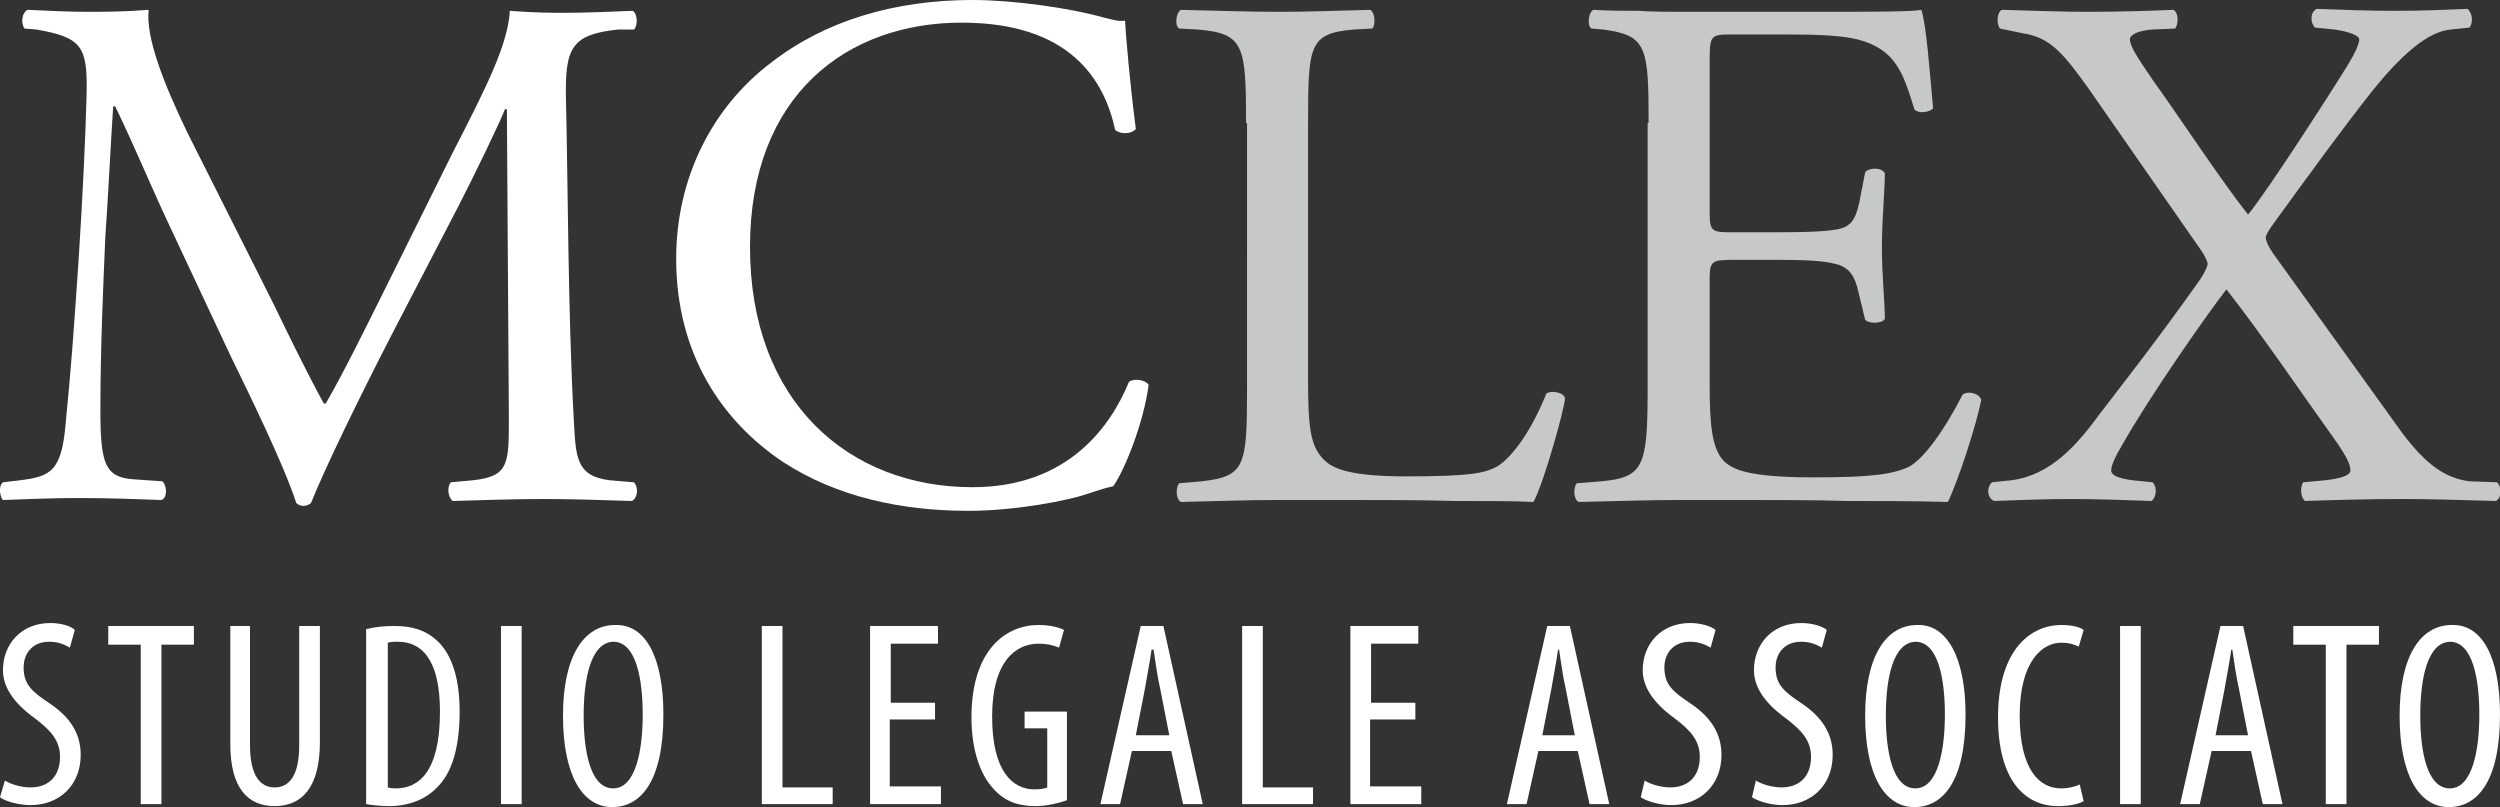
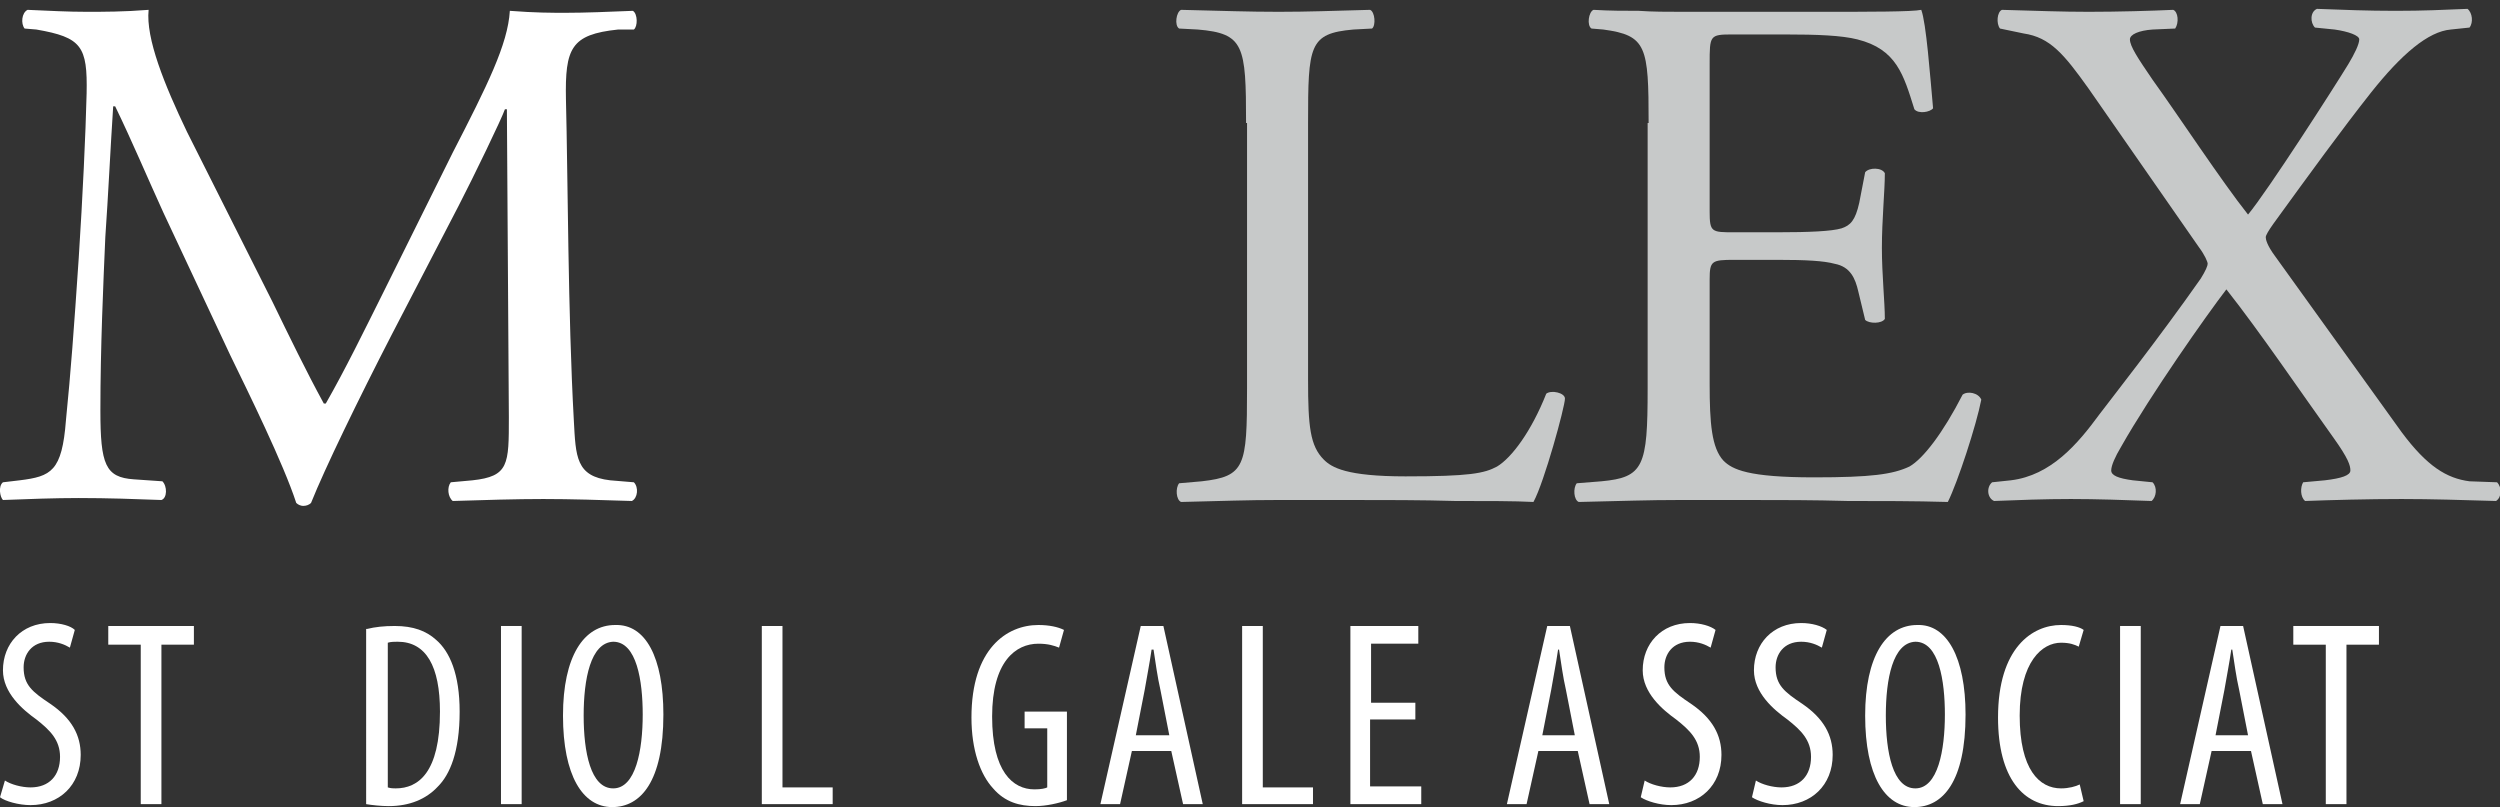
<svg xmlns="http://www.w3.org/2000/svg" version="1.1" id="Livello_1" x="0px" y="0px" viewBox="0 0 254 82" style="enable-background:new 0 0 254 82;" xml:space="preserve">
  <rect x="0" y="0" width="254" height="82" fill="#333333" stroke="none" />
  <style type="text/css">
	.st0{fill:#FFFFFF;}
	.st1{fill:#C7C9C9;}
</style>
  <g>
    <path class="st0" d="M27.7,30.7c1.7,3.5,3.4,7,5.2,10.3h0.2c2-3.5,3.9-7.4,5.8-11.2l7.1-14.3c3.5-6.8,5.6-11,5.8-14.4   c2.6,0.2,4.2,0.2,5.7,0.2c1.9,0,4.4-0.1,6.8-0.2c0.5,0.3,0.5,1.6,0.1,1.9L62.8,3c-4.8,0.5-5.4,1.9-5.3,7.1   c0.2,7.9,0.2,21.8,0.8,32.6c0.2,3.7,0.2,5.7,3.7,6.1l2.4,0.2c0.5,0.5,0.4,1.6-0.2,1.9c-3.1-0.1-6.2-0.2-9-0.2   c-2.7,0-6.1,0.1-9.2,0.2c-0.5-0.4-0.6-1.4-0.2-1.9l2.2-0.2c3.7-0.4,3.7-1.6,3.7-6.4l-0.2-31.3h-0.2C51,12,48.1,18,46.6,20.9   L39.8,34c-3.4,6.6-6.8,13.6-8.2,17.1c-0.2,0.2-0.5,0.3-0.8,0.3c-0.2,0-0.5-0.1-0.7-0.3c-1.3-4-4.9-11.3-6.7-15l-6.8-14.5   c-1.6-3.5-3.2-7.3-4.9-10.8h-0.2c-0.3,4.6-0.5,9-0.8,13.3c-0.2,4.6-0.5,11.2-0.5,17.6c0,5.5,0.5,6.8,3.4,7l2.9,0.2   c0.5,0.5,0.5,1.7-0.1,1.9c-2.6-0.1-5.5-0.2-8.4-0.2c-2.4,0-5.2,0.1-7.7,0.2C0,50.5-0.2,49.4,0.3,49l1.7-0.2   c3.2-0.4,4.3-0.9,4.7-6.1c0.5-5,0.8-9.1,1.3-16.5c0.4-6.2,0.7-12.6,0.8-16.7C8.9,4.7,8.3,3.8,3.7,3L2.5,2.9C2.1,2.4,2.2,1.3,2.8,1   c2.3,0.1,4.1,0.2,6,0.2c1.7,0,3.8,0,6.3-0.2c-0.3,2.9,1.6,7.6,3.9,12.4L27.7,30.7z" />
-     <path class="st0" d="M78.3,6.4C83.8,2.1,90.9,0,98.8,0c4.1,0,9.9,0.8,13.4,1.8c0.9,0.2,1.4,0.4,2.1,0.3c0.1,1.7,0.5,6.4,1.1,11   c-0.4,0.5-1.5,0.6-2.1,0.1c-1.1-5.1-4.6-10.9-15.6-10.9c-11.6,0-21.5,7.3-21.5,22.8c0,15.8,10.1,24.4,22.6,24.4   c9.8,0,14.1-6.3,15.9-10.7c0.5-0.4,1.7-0.2,2,0.3c-0.5,3.9-2.5,8.8-3.6,10.3c-0.9,0.2-1.8,0.5-2.7,0.8c-1.7,0.6-7.1,1.7-12,1.7   c-6.8,0-13.4-1.4-18.9-5c-6.1-4.1-10.8-10.9-10.8-20.6C68.7,17.9,72.5,10.8,78.3,6.4z" />
    <path class="st1" d="M126.6,12.5c0-7.9-0.2-9.1-4.9-9.5l-1.9-0.1c-0.5-0.3-0.3-1.7,0.2-1.9c4.3,0.1,6.8,0.2,9.9,0.2   c3,0,5.5-0.1,9.3-0.2c0.5,0.2,0.6,1.6,0.2,1.9L137.5,3c-4.5,0.4-4.6,1.6-4.6,9.5v26.1c0,4.7,0.2,6.7,1.6,8.1   c0.8,0.8,2.3,1.7,8.3,1.7c6.5,0,8-0.3,9.3-1c1.5-0.9,3.5-3.6,5-7.4c0.5-0.4,1.9-0.1,1.9,0.5c0,0.8-2.1,8.5-3.2,10.5   c-1.9-0.1-4.7-0.1-8-0.1c-3.3-0.1-7-0.1-10.9-0.1h-7c-3.2,0-5.6,0.1-9.9,0.2c-0.5-0.2-0.6-1.4-0.2-1.9l2.3-0.2   c4.4-0.5,4.6-1.5,4.6-9.4V12.5z" />
    <path class="st1" d="M167.5,12.5c0-7.8-0.2-8.9-4.6-9.5l-1.2-0.1c-0.5-0.3-0.3-1.7,0.2-1.9c1.7,0.1,3.1,0.1,4.6,0.1   c1.4,0.1,2.9,0.1,4.4,0.1H185c4.9,0,9.3,0,10.2-0.2c0.5,1.3,0.9,6.7,1.2,10c-0.3,0.4-1.5,0.6-1.9,0.1c-1.1-3.5-1.8-6.1-5.8-7.1   c-1.6-0.4-4-0.5-7.4-0.5H176c-2.3,0-2.3,0.1-2.3,3v15c0,2.1,0.2,2.1,2.5,2.1h4.4c3.2,0,5.5-0.1,6.5-0.4c0.9-0.3,1.4-0.8,1.8-2.6   l0.6-3.1c0.4-0.5,1.7-0.5,2,0.1c0,1.8-0.3,4.7-0.3,7.6c0,2.7,0.3,5.5,0.3,7.2c-0.3,0.5-1.6,0.5-2,0.1l-0.7-2.9   c-0.3-1.3-0.8-2.5-2.4-2.8c-1.1-0.3-2.9-0.4-5.8-0.4h-4.4c-2.3,0-2.5,0.1-2.5,2v10.6c0,4,0.2,6.5,1.4,7.8c0.9,0.9,2.5,1.7,9.2,1.7   c5.8,0,8-0.3,9.7-1.1c1.4-0.8,3.4-3.4,5.4-7.3c0.5-0.4,1.6-0.2,1.9,0.5c-0.5,2.6-2.4,8.4-3.4,10.4c-3.4-0.1-6.8-0.1-10.2-0.1   c-3.4-0.1-6.8-0.1-10.2-0.1h-6.8c-3.3,0-5.8,0.1-10.3,0.2c-0.5-0.2-0.6-1.4-0.2-1.9l2.5-0.2c4.3-0.4,4.7-1.5,4.7-9.4V12.5z" />
    <path class="st1" d="M253.7,49c0.5,0.5,0.5,1.5-0.1,1.9c-3.5-0.1-6.5-0.2-9.6-0.2c-3.4,0-7.1,0.1-9.8,0.2c-0.5-0.4-0.5-1.4-0.2-1.9   l2.2-0.2c1.7-0.2,2.6-0.5,2.6-1c0-0.5-0.2-1.2-1.7-3.3c-3.3-4.6-7.5-10.8-10.9-15.1c-2,2.6-7.7,10.7-10.7,16c-0.6,1-1,1.9-1,2.4   c0,0.5,0.7,0.8,2.2,1l2,0.2c0.5,0.5,0.4,1.5-0.1,1.9c-2.7-0.1-5.6-0.2-8.2-0.2c-2.6,0-5.4,0.1-7.8,0.2c-0.7-0.3-0.8-1.4-0.2-1.9   l1.9-0.2c4.1-0.5,6.8-3.7,9-6.7c0.9-1.2,6.1-7.8,10.3-13.8c0.5-0.8,0.7-1.3,0.7-1.5c0-0.2-0.3-0.9-0.9-1.7L212.2,9   c-2.5-3.5-3.9-5.2-6.6-5.6l-2.4-0.5c-0.4-0.5-0.3-1.7,0.2-1.9c3.6,0.1,6.1,0.2,8.8,0.2c3,0,6.4-0.1,8.6-0.2   c0.5,0.2,0.6,1.3,0.2,1.9L218.7,3c-1.4,0.1-2.3,0.5-2.3,1c0,0.7,0.8,1.9,2.3,4.1c2.6,3.6,7,10.3,9.7,13.7c2-2.4,8.8-13,10.2-15.3   c0.6-1,1.1-2,1.1-2.5c0-0.4-1.1-0.8-2.5-1l-2-0.2c-0.5-0.5-0.5-1.6,0.2-1.9c2.7,0.1,5.1,0.2,8,0.2c2.8,0,4.9-0.1,7.3-0.2   c0.5,0.4,0.6,1.4,0.2,1.9L249,3c-2.3,0.2-5,2.5-8.1,6.4c-3,3.8-6.2,8.2-9.9,13.3c-0.5,0.7-0.8,1.2-0.8,1.4s0.1,0.8,1,2l12.8,17.8   c2.6,3.5,4.6,4.7,6.9,5L253.7,49z" />
    <g>
      <path class="st0" d="M0.5,79.3c0.6,0.4,1.7,0.7,2.6,0.7c1.9,0,3-1.2,3-3.1c0-1.7-1-2.7-2.4-3.8c-1.4-1-3.4-2.7-3.4-5    c0-2.7,1.9-4.8,4.8-4.8c1.1,0,2.1,0.3,2.5,0.7l-0.5,1.8c-0.5-0.3-1.2-0.6-2.1-0.6c-1.8,0-2.6,1.3-2.6,2.6c0,1.8,0.9,2.5,2.7,3.7    c2.2,1.5,3.1,3.2,3.1,5.2c0,3.1-2.2,5.1-5.1,5.1c-1.2,0-2.6-0.4-3.1-0.8L0.5,79.3z" />
      <path class="st0" d="M14.3,65.5H11v-1.9h8.7v1.9h-3.3v16.2h-2.1V65.5z" />
-       <path class="st0" d="M25.4,63.6v12.1c0,3.2,1.1,4.3,2.5,4.3c1.5,0,2.5-1.2,2.5-4.3V63.6h2.1v11.8c0,4.7-1.9,6.5-4.6,6.5    c-2.7,0-4.5-1.8-4.5-6.3V63.6H25.4z" />
      <path class="st0" d="M37.3,63.9c0.8-0.2,1.7-0.3,2.8-0.3c1.9,0,3.2,0.5,4.2,1.4c1.4,1.2,2.4,3.5,2.4,7.3c0,4.1-1,6.4-2.2,7.6    c-1.2,1.3-2.9,2-5,2c-0.8,0-1.7-0.1-2.3-0.2V63.9z M39.4,80c0.3,0.1,0.6,0.1,0.8,0.1c2.3,0,4.5-1.6,4.5-7.8c0-4.6-1.4-7.1-4.3-7.1    c-0.3,0-0.7,0-1,0.1V80z" />
      <path class="st0" d="M53,63.6v18.1h-2.1V63.6H53z" />
      <path class="st0" d="M67.4,72.6c0,6.8-2.3,9.4-5.2,9.4c-3,0-5-3.2-5-9.3c0-6,2.1-9.2,5.3-9.2C65.6,63.4,67.4,66.8,67.4,72.6z     M59.3,72.7c0,3.7,0.7,7.4,3,7.4c2.3,0,3-3.9,3-7.5c0-3.4-0.6-7.4-3-7.4C60,65.3,59.3,69,59.3,72.7z" />
      <path class="st0" d="M77.4,63.6h2.1V80h5.1v1.7h-7.2V63.6z" />
-       <path class="st0" d="M94.9,73.1h-4.5v6.8h5.2v1.8h-7.2V63.6h6.9v1.8h-4.8v6h4.5V73.1z" />
      <path class="st0" d="M108.4,81.3c-0.8,0.3-2.1,0.6-3.2,0.6c-1.6,0-3.1-0.4-4.3-1.8c-1.3-1.4-2.2-3.9-2.2-7.2c0-7,3.6-9.4,6.8-9.4    c1.1,0,2,0.2,2.6,0.5l-0.5,1.8c-0.5-0.2-1.1-0.4-2.1-0.4c-2.3,0-4.7,1.8-4.7,7.4c0,5.6,2.1,7.4,4.3,7.4c0.7,0,1.1-0.1,1.3-0.2V74    h-2.3v-1.7h4.3V81.3z" />
      <path class="st0" d="M115,76.3l-1.2,5.4h-2l4.1-18.1h2.3l4,18.1h-2l-1.2-5.4H115z M118.8,74.7l-0.9-4.6c-0.3-1.3-0.5-2.8-0.7-4.1    H117c-0.2,1.4-0.5,2.9-0.7,4.1l-0.9,4.6H118.8z" />
      <path class="st0" d="M126.2,63.6h2.1V80h5.1v1.7h-7.2V63.6z" />
      <path class="st0" d="M143.7,73.1h-4.5v6.8h5.2v1.8h-7.2V63.6h6.9v1.8h-4.8v6h4.5V73.1z" />
      <path class="st0" d="M156.3,76.3l-1.2,5.4h-2l4.1-18.1h2.3l4,18.1h-2l-1.2-5.4H156.3z M160,74.7l-0.9-4.6    c-0.3-1.3-0.5-2.8-0.7-4.1h-0.1c-0.2,1.4-0.5,2.9-0.7,4.1l-0.9,4.6H160z" />
      <path class="st0" d="M167.1,79.3c0.6,0.4,1.7,0.7,2.6,0.7c1.9,0,3-1.2,3-3.1c0-1.7-1-2.7-2.4-3.8c-1.4-1-3.4-2.7-3.4-5    c0-2.7,1.9-4.8,4.8-4.8c1.1,0,2.1,0.3,2.6,0.7l-0.5,1.8c-0.5-0.3-1.2-0.6-2.1-0.6c-1.8,0-2.6,1.3-2.6,2.6c0,1.8,0.9,2.5,2.7,3.7    c2.2,1.5,3.1,3.2,3.1,5.2c0,3.1-2.2,5.1-5.1,5.1c-1.2,0-2.5-0.4-3.1-0.8L167.1,79.3z" />
      <path class="st0" d="M178.4,79.3c0.6,0.4,1.7,0.7,2.6,0.7c1.9,0,3-1.2,3-3.1c0-1.7-1-2.7-2.4-3.8c-1.4-1-3.4-2.7-3.4-5    c0-2.7,1.9-4.8,4.8-4.8c1.1,0,2.1,0.3,2.6,0.7l-0.5,1.8c-0.5-0.3-1.2-0.6-2.1-0.6c-1.8,0-2.6,1.3-2.6,2.6c0,1.8,0.9,2.5,2.7,3.7    c2.2,1.5,3.1,3.2,3.1,5.2c0,3.1-2.2,5.1-5.1,5.1c-1.2,0-2.5-0.4-3.1-0.8L178.4,79.3z" />
      <path class="st0" d="M199.7,72.6c0,6.8-2.3,9.4-5.2,9.4c-3,0-5-3.2-5-9.3c0-6,2.1-9.2,5.3-9.2C197.8,63.4,199.7,66.8,199.7,72.6z     M191.6,72.7c0,3.7,0.7,7.4,3,7.4c2.3,0,3-3.9,3-7.5c0-3.4-0.6-7.4-3-7.4C192.3,65.3,191.6,69,191.6,72.7z" />
      <path class="st0" d="M211.7,81.4c-0.6,0.3-1.4,0.5-2.6,0.5c-3.5,0-6.1-2.8-6.1-9c0-7.1,3.5-9.4,6.4-9.4c1.1,0,1.9,0.2,2.3,0.5    l-0.5,1.7c-0.4-0.2-0.9-0.4-1.8-0.4c-1.9,0-4.2,1.9-4.2,7.4s2,7.4,4.2,7.4c0.8,0,1.5-0.2,1.9-0.4L211.7,81.4z" />
      <path class="st0" d="M217.5,63.6v18.1h-2.1V63.6H217.5z" />
      <path class="st0" d="M224.7,76.3l-1.2,5.4h-2l4.1-18.1h2.3l4,18.1h-2l-1.2-5.4H224.7z M228.4,74.7l-0.9-4.6    c-0.3-1.3-0.5-2.8-0.7-4.1h-0.1c-0.2,1.4-0.5,2.9-0.7,4.1l-0.9,4.6H228.4z" />
      <path class="st0" d="M236.3,65.5H233v-1.9h8.7v1.9h-3.3v16.2h-2.1V65.5z" />
-       <path class="st0" d="M254,72.6c0,6.8-2.3,9.4-5.2,9.4c-3,0-5-3.2-5-9.3c0-6,2.1-9.2,5.3-9.2C252.2,63.4,254,66.8,254,72.6z     M245.9,72.7c0,3.7,0.7,7.4,3,7.4c2.3,0,3-3.9,3-7.5c0-3.4-0.6-7.4-3-7.4C246.6,65.3,245.9,69,245.9,72.7z" />
    </g>
  </g>
</svg>